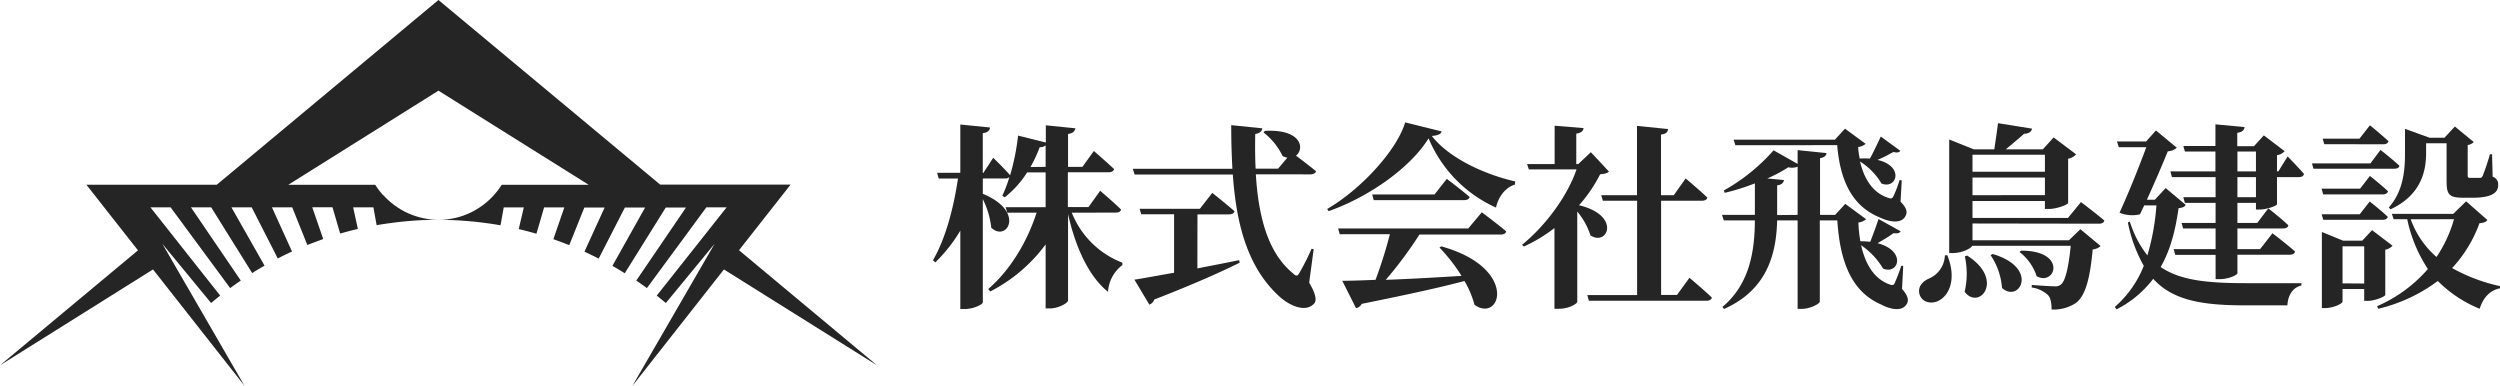
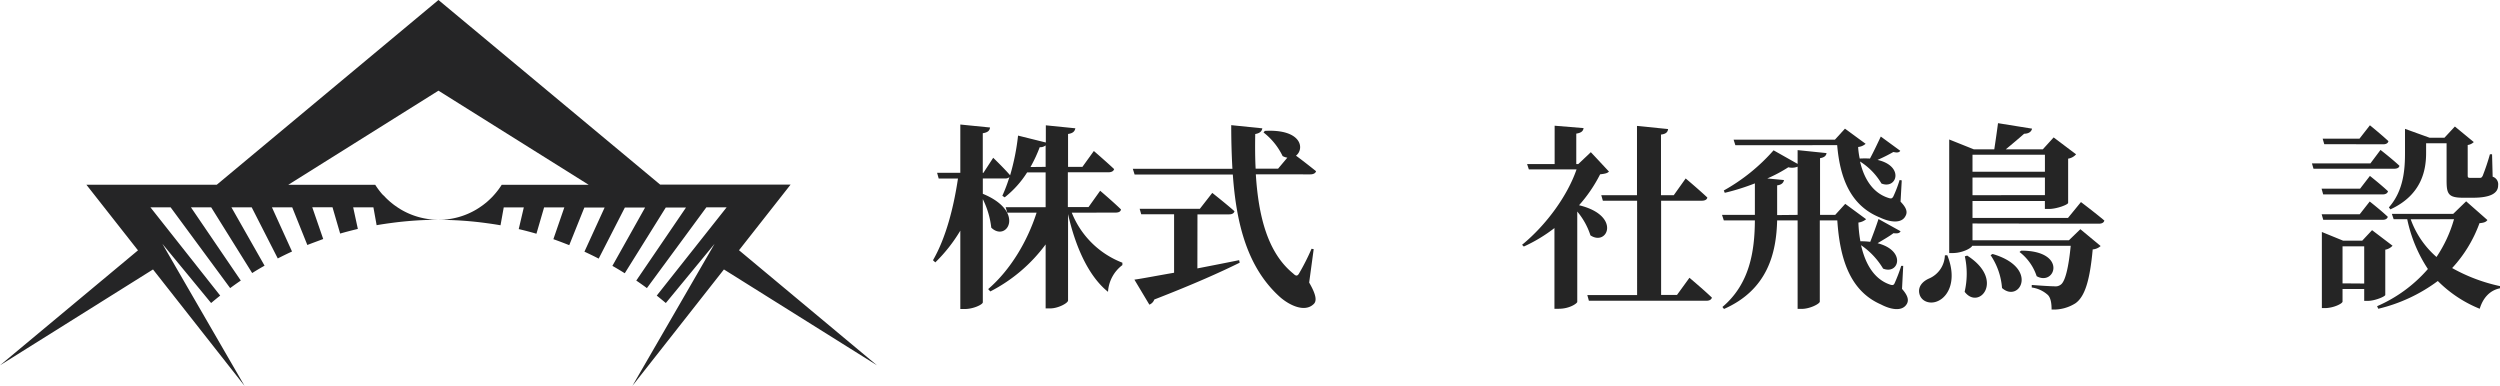
<svg xmlns="http://www.w3.org/2000/svg" viewBox="0 0 630 97.23">
  <defs>
    <style>.cls-1{fill:#252526;}.cls-2{fill:#252525;}</style>
  </defs>
  <g id="レイヤー_2" data-name="レイヤー 2">
    <g id="レイヤー_2-2" data-name="レイヤー 2">
      <path class="cls-1" d="M182.43,67.9,221,92.06l-34.77-29,13-16.54H166.36L110.49,0,54.63,46.55H21.77l13,16.54L0,92.06,38.56,67.9l-.11-.14L61.62,97.23,40.92,61.45,53.2,76.36c.75-.63,1.51-1.26,2.29-1.87L37.91,52.25H43L58,72.6c.88-.65,1.77-1.28,2.68-1.9L48.12,52.25h5.1L63.55,68.81c1-.64,2.07-1.27,3.12-1.86l-8.35-14.7h5.11L70,65.13c1.18-.61,2.38-1.19,3.59-1.75L68.53,52.25h5.11l3.81,9.49c1.33-.53,2.68-1,4-1.51h0l-2.76-8h5.1l1.93,6.63c1.47-.43,3-.82,4.46-1.17L89,52.25h5.1l.81,4.5c1.17-.21,2.35-.38,3.53-.54a89.52,89.52,0,0,1,12.1-.83,18.69,18.69,0,0,1-9.72-2.71l-.53-.34-.68-.47c-.17-.12-.33-.23-.49-.36l-.43-.34-.39-.32-.41-.37-.37-.34-.38-.38-.36-.38L96.38,49a18.77,18.77,0,0,1-1.82-2.43H72.64l37.85-23.72,37.86,23.72H126.43A18.77,18.77,0,0,1,124.61,49l-.35.39-.36.38-.39.38-.36.34-.41.37-.39.32-.43.34c-.16.13-.32.24-.49.36l-.68.47-.54.34a18.63,18.63,0,0,1-9.72,2.71,89.56,89.56,0,0,1,12.11.83c1.18.16,2.36.33,3.53.54l.81-4.5H132l-1.28,5.46c1.51.35,3,.74,4.46,1.17l1.93-6.63h5.1l-2.76,8h0c1.36.48,2.71,1,4,1.51l3.81-9.49h5.11l-5.09,11.13c1.21.56,2.41,1.14,3.59,1.75l6.6-12.88h5.1L154.32,67c1.05.59,2.09,1.22,3.12,1.86l10.33-16.56h5.1L160.34,70.7c.91.62,1.8,1.25,2.68,1.9L178,52.25h5.11L165.5,74.49c.77.61,1.53,1.24,2.29,1.87l12.28-14.91-20.7,35.78Z" />
      <path class="cls-2" d="M270.09,53.6a22.37,22.37,0,0,0,12.75,12.6l0,.6a9.13,9.13,0,0,0-3.62,6.74c-5-4-8.28-11.6-10.07-19.59V75.72c0,.65-2.48,2-4.51,2H263.5V61.59a39.94,39.94,0,0,1-13.94,11.85l-.54-.59c5.7-4.91,9.92-12.15,12.2-19.25h-7.39l-.4-1.39H263.5V43.44h-4.66a24.86,24.86,0,0,1-5.66,6.29l-.59-.39a39.51,39.51,0,0,0,1.78-4.71,1.42,1.42,0,0,1-1,.34h-5.7v3.87c10.91,4.47,6,12.3,2.13,8.53a21.42,21.42,0,0,0-2.13-7.19v26c0,.55-2.38,1.69-4.52,1.69H242V58.12a39.14,39.14,0,0,1-6.3,8l-.59-.54c3.27-5.66,5.21-13.3,6.3-20.59h-4.86l-.4-1.44H242V31.38l7.49.75c-.1.74-.49,1.24-1.83,1.44v10h.15l2.48-3.81s2.77,2.67,4.26,4.41a57,57,0,0,0,2-10l7,1.74V31.58l7.44.75c-.15.69-.5,1.24-1.84,1.43v8.29h3.62l2.88-4s3.17,2.73,5.11,4.56c-.15.55-.7.8-1.39.8H269.1v8.77h5.21l2.93-4.11s3.32,2.82,5.25,4.71c-.09.55-.59.79-1.33.79ZM263.5,42.05V36.64a2.12,2.12,0,0,1-1.49.45,35.4,35.4,0,0,1-2.33,5Z" />
      <path class="cls-2" d="M329.91,71.21c1.74,3,2,4.61,1.14,5.41-2.33,2.28-6.39.15-8.63-1.89-8-7.29-10.86-18.1-11.75-30.75H285.92l-.45-1.44h25.1c-.2-3.52-.3-7.19-.3-11l7.84.8c-.1.64-.55,1.24-1.79,1.43-.05,2.93-.05,5.86.1,8.73h5.66l2.33-2.77a3.64,3.64,0,0,1-1.19-.4,16.74,16.74,0,0,0-4.81-5.95l.34-.4c9.28-.5,10.07,4.51,7.84,6.25,1.29.94,3.47,2.63,5.06,3.92-.15.54-.75.79-1.44.79H316.47c.65,10.42,2.93,19.74,9.43,25,.69.69,1.09.69,1.53-.15a56.13,56.13,0,0,0,3.08-6.1l.54.1Zm-28.17-3.57c3.32-.65,6.9-1.34,10.52-2.08l.14.64c-4.61,2.28-11.3,5.31-21.52,9.28a2.14,2.14,0,0,1-1.24,1.29l-3.77-6.3c2.13-.3,5.7-1,10-1.74V54h-8.28l-.4-1.39h15.18l3.12-4s3.47,2.73,5.6,4.62c-.14.54-.64.79-1.33.79h-8Z" />
-       <path class="cls-2" d="M363.3,33.12c-.2.69-.9,1-2.48,1.14,4.46,5.75,13.59,9.77,21,11.46l-.05.79c-2.68.79-4.32,3.52-4.77,5.8a33.1,33.1,0,0,1-17-17.45c-4.51,7.34-15,14.78-25.19,18.35l-.35-.55c8.68-5.06,17.61-14.93,19.64-21.82ZM373.41,53.5s3.82,2.83,6.15,4.81c-.14.55-.64.8-1.39.8H357.69a98.71,98.71,0,0,1-8.48,11.41c5.46-.2,12.05-.55,19.1-1a44.41,44.41,0,0,0-5.56-7.14l.45-.3c19.59,5.46,15,19.45,8.38,14.73a24.72,24.72,0,0,0-2.53-6c-5.95,1.59-14.09,3.38-25.89,5.76a2.11,2.11,0,0,1-1.44,1.09l-3.47-6.9c2,0,4.91-.1,8.38-.24a110.05,110.05,0,0,0,3.62-11.51H337.6l-.39-1.44H370Zm-8.82-8.43s3.57,2.68,5.75,4.57c-.15.54-.65.79-1.34.79H346.18L345.79,49h15.72Z" />
      <path class="cls-2" d="M405.46,43.24c-.45.44-1,.54-2.23.69a36.26,36.26,0,0,1-5.31,7.79c10.71,2.58,7.19,10.46,2.87,7.59a17.78,17.78,0,0,0-3.32-6V76.07c0,.35-1.88,1.74-4.66,1.74h-1.09V57.47A38.93,38.93,0,0,1,384,62.13l-.44-.44c6.24-5.11,11.5-12.5,13.73-19H385.27l-.44-1.34h6.94V31.68l7.29.6c-.1.69-.5,1.19-1.84,1.39v7.68h.5l3.17-3ZM425.74,70s3.57,3,5.66,5c-.15.55-.7.79-1.39.79H400.4l-.4-1.44h12.55V50.58h-8.63l-.4-1.39h9V31.73l7.84.79c-.1.75-.5,1.24-1.79,1.39V49.19h3.22l3-4.22s3.42,2.88,5.46,4.81c-.1.55-.65.8-1.39.8H418.6V74.33h4Z" />
      <path class="cls-2" d="M479.31,72.8c1.44,1.63,1.79,2.82,1.19,3.82-1.19,2-4.16,1.34-6.5.1-7.88-3.43-10.36-11.61-11-21.18h-4.41V76c0,.55-2.48,1.84-4.56,1.84H453V55.54h-5.16c-.2,8.23-2.38,17.46-13.39,22.32l-.4-.5c6.94-5.85,8.13-14.18,8.18-21.82h-7.83l-.45-1.39h8.28V46.21a56.55,56.55,0,0,1-7.59,2.38l-.24-.59a47.48,47.48,0,0,0,12.54-10.12L453,41.3V37.83l7.29.75c-.1.64-.5,1.09-1.64,1.28V54.15h3.82L465,51.37l5.26,3.87a3.74,3.74,0,0,1-1.94.84,30.9,30.9,0,0,0,.5,4.72,19.08,19.08,0,0,1,2.48.14c.74-1.88,1.63-4.31,2.08-5.75l5.56,3.08c-.2.44-.65.64-1.79.49-.89.7-2.53,1.64-4,2.53,7.29,1.89,5.36,8,1.39,6.4a18.8,18.8,0,0,0-5.55-5.9c1,4.46,3.12,8.43,7.14,9.87.79.29,1.09.24,1.34-.35A41.89,41.89,0,0,0,479.11,67l.5,0Zm-42-36.21-.44-1.39H462.4l2.53-2.78,5.21,3.82a3.37,3.37,0,0,1-1.89.8,18.66,18.66,0,0,0,.4,2.92,21.37,21.37,0,0,1,2.58,0c.94-1.73,2.08-4.16,2.73-5.55L478.87,38c-.25.4-.7.55-1.74.3a40.77,40.77,0,0,1-4,2c6.8,1.54,4.91,7.49,1,5.95a16.48,16.48,0,0,0-5.4-5.55c.94,4.11,3.07,7.88,7.14,9.17.74.25.94.15,1.24-.34a30.67,30.67,0,0,0,1.59-4.17l.54.1-.3,5.36c1.44,1.48,1.84,2.57,1.24,3.62-1,2-4,1.53-6.39.39-7.49-3-10.12-10-10.82-18.25ZM453,54.15V42a3.81,3.81,0,0,1-2.34.15,36.38,36.38,0,0,1-5.3,2.82l4.21.4c-.14.65-.54,1.19-1.73,1.34v7.49Z" />
      <path class="cls-2" d="M490.72,64.32c2.48,6.15.35,10.36-2.38,11.55-1.83.85-4.06.2-4.61-1.68s.74-3.28,2.38-4a6.57,6.57,0,0,0,4-5.85Zm6.35-8v4.22h24.3l2.88-2.78L529.36,62a3.36,3.36,0,0,1-2,.85c-.7,7.69-1.94,11.9-4.37,13.59A10.27,10.27,0,0,1,517,78c0-1.54-.2-2.93-.94-3.67A7.58,7.58,0,0,0,512,72.45v-.64c1.74.14,4.76.34,5.75.34a2.14,2.14,0,0,0,1.59-.44c1.09-.8,1.94-4.22,2.48-9.77H497c-.3.69-2.63,1.83-4.91,1.83h-.89V35.15l6.2,2.48h5.16c.29-1.88.69-4.66.94-6.59l8.58,1.38c-.2.85-.89,1.25-2,1.29-1.24,1.1-3.18,2.73-4.62,3.92h9.33l2.73-3,5.65,4.26a3.31,3.31,0,0,1-2,1.09V51.12c0,.45-2.88,1.54-4.86,1.54h-1v-2H497.07v4.26h24.06l3.27-4s3.67,2.77,5.9,4.66c-.15.54-.64.79-1.39.79Zm-1.34,8.09c9.58,6.1,3,13.93-.64,9.12a20.25,20.25,0,0,0,.05-8.93ZM497.07,39v4.27h18.25V39Zm18.25,10.17V44.73H497.07v4.46ZM502.13,64c11.85,3.47,6.79,12.5,2.38,8.58a17.07,17.07,0,0,0-2.88-8.28Zm7.19-.84c11.76,0,8.63,9.07,3.92,6.44a12.72,12.72,0,0,0-4.32-6.1Z" />
-       <path class="cls-2" d="M550.79,51.62c-.3.54-.69.69-1.79.84-.74,5.21-1.93,10.32-4.51,14.83,4.91,3.38,11.76,4.07,21.58,4.07,3.12,0,10.31,0,13.88,0v.59c-2.28.5-3.42,2.63-3.52,5H565.72c-11,0-18.25-1.33-23.11-6.69a26.78,26.78,0,0,1-9.23,7.69l-.45-.6a26.57,26.57,0,0,0,7.3-10.36,36.39,36.39,0,0,1-4-10.92l.49-.24a26.43,26.43,0,0,0,4.42,8.53,59.1,59.1,0,0,0,2.28-12.6h-3.08L539.28,54a8.31,8.31,0,0,1-5.16-.4c2.39-5.2,5.06-11.9,6.75-16.51h-6.94l-.45-1.44h7.34l2.48-2.78,5.26,4.37a3.86,3.86,0,0,1-2.28.89c-1.19,3-3.33,7.93-5.26,12.2h2l2.73-2.93Zm25.69-12.2s2.68,2.73,4.12,4.41c-.1.55-.6.8-1.29.8H573.8v6.84c0,.4-2.68,1.34-4.46,1.34h-.84V51.12h-4.67v5.06h5l2.78-3.67s3.22,2.48,5.06,4.27c-.1.54-.6.79-1.34.79H563.83v5.21h5.71l3.12-4s3.52,2.68,5.71,4.61c-.15.55-.7.8-1.39.8H563.83v4.66c0,.45-2.23,1.49-4.41,1.49h-1.09V64.22H548.16l-.4-1.44h10.57V57.57h-8.19l-.39-1.39h8.58V51.12h-7.74l-.4-1.43h8.14V44.63h-11l-.4-1.44h11.36v-5h-7.69l-.4-1.39h8.09V31.33l7.34.7c-.1.74-.5,1.24-1.84,1.44v3.37H568l2.48-2.73,5.26,4a3.5,3.5,0,0,1-1.94,1v4.07h.35Zm-12.65,3.77h4.67v-5h-4.67Zm4.67,1.44h-4.67v5.06h4.67Z" />
      <path class="cls-2" d="M599.89,37.78s3,2.33,4.77,4c-.1.54-.65.74-1.34.74H583l-.39-1.34h14.73Zm-5.15,9.77,2.48-3.22s2.82,2.23,4.56,3.87c-.15.54-.65.79-1.34.79h-15l-.4-1.44Zm-9.28,7.84-.4-1.39h9.58l2.53-3.22S600,53,601.73,54.64c-.15.5-.6.75-1.29.75Zm15.63,18.94c-.05.4-2.63,1.49-4.42,1.49h-.89v-3h-5.46V76c0,.5-2.28,1.64-4.46,1.64h-.75V58.46l5.36,2.19h4.81L597.76,58l5.16,3.92a3.23,3.23,0,0,1-1.83,1Zm-15.38-38-.4-1.39h9.28l2.63-3.37s2.87,2.33,4.66,4c-.1.55-.65.79-1.29.79Zm10.07,35.12V62.08h-5.46v9.33Zm31.05-16c-.35.49-.85.69-2,.79a33.42,33.42,0,0,1-6.89,11.31A43.15,43.15,0,0,0,630,72.1l0,.55c-2.48.49-4.26,2.33-5.11,5.16a31.53,31.53,0,0,1-10.56-7,41,41,0,0,1-15,7l-.3-.65a35.77,35.77,0,0,0,12.8-9.37,36.09,36.09,0,0,1-5.21-12.55h-3.42l-.45-1.34H618.2l3.27-3.17ZM602,52.26c3.72-4.21,4.06-9.57,4.06-13.73V32.47l6.2,2.24H616l2.63-2.83,4.76,3.92a2.72,2.72,0,0,1-1.53.74v7.64c0,.55.1.64.69.64h2.28c.4,0,.5,0,.8-.49a55.35,55.35,0,0,0,1.83-5.46H628l.15,5.66a2,2,0,0,1,1.38,2.18c0,2-1.93,3.12-6.39,3.12h-2.43c-3.77,0-4.17-1-4.17-4.36V36.1h-5.16v2.43c0,4-.89,10.51-9,14.23Zm5.5,3A22.73,22.73,0,0,0,614,64.76a33.31,33.31,0,0,0,4.41-9.52Z" />
    </g>
  </g>
</svg>